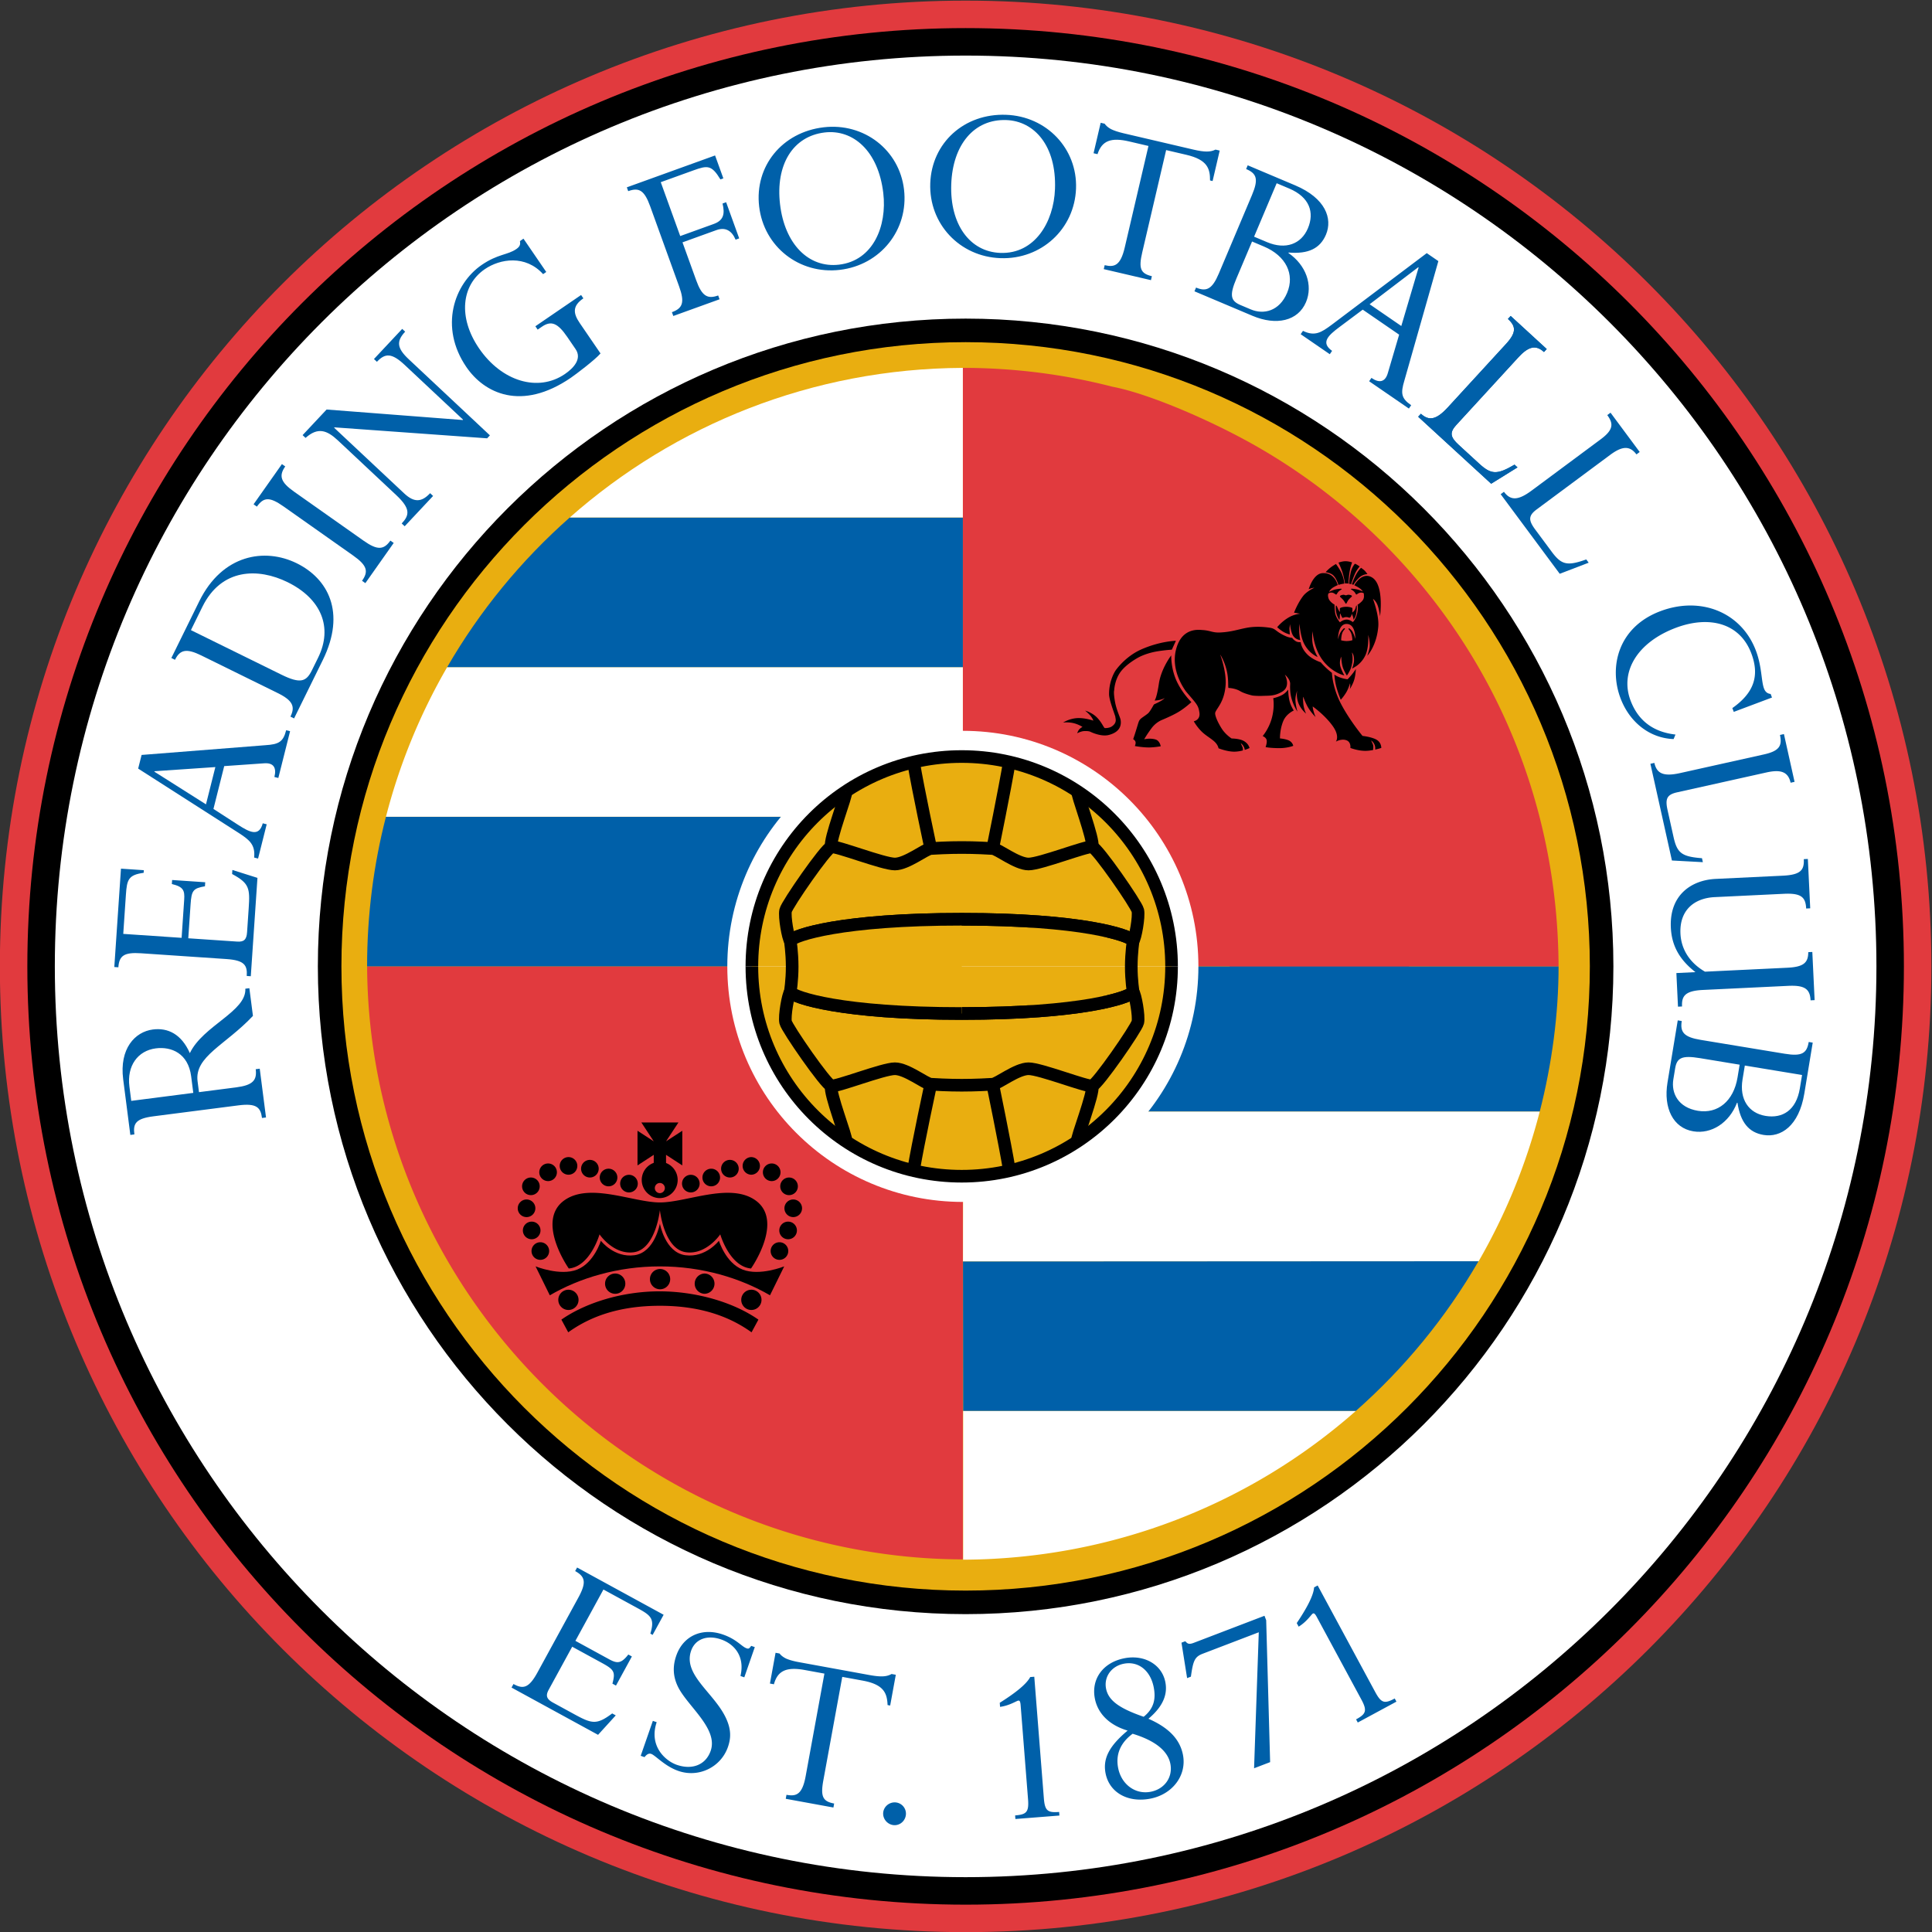
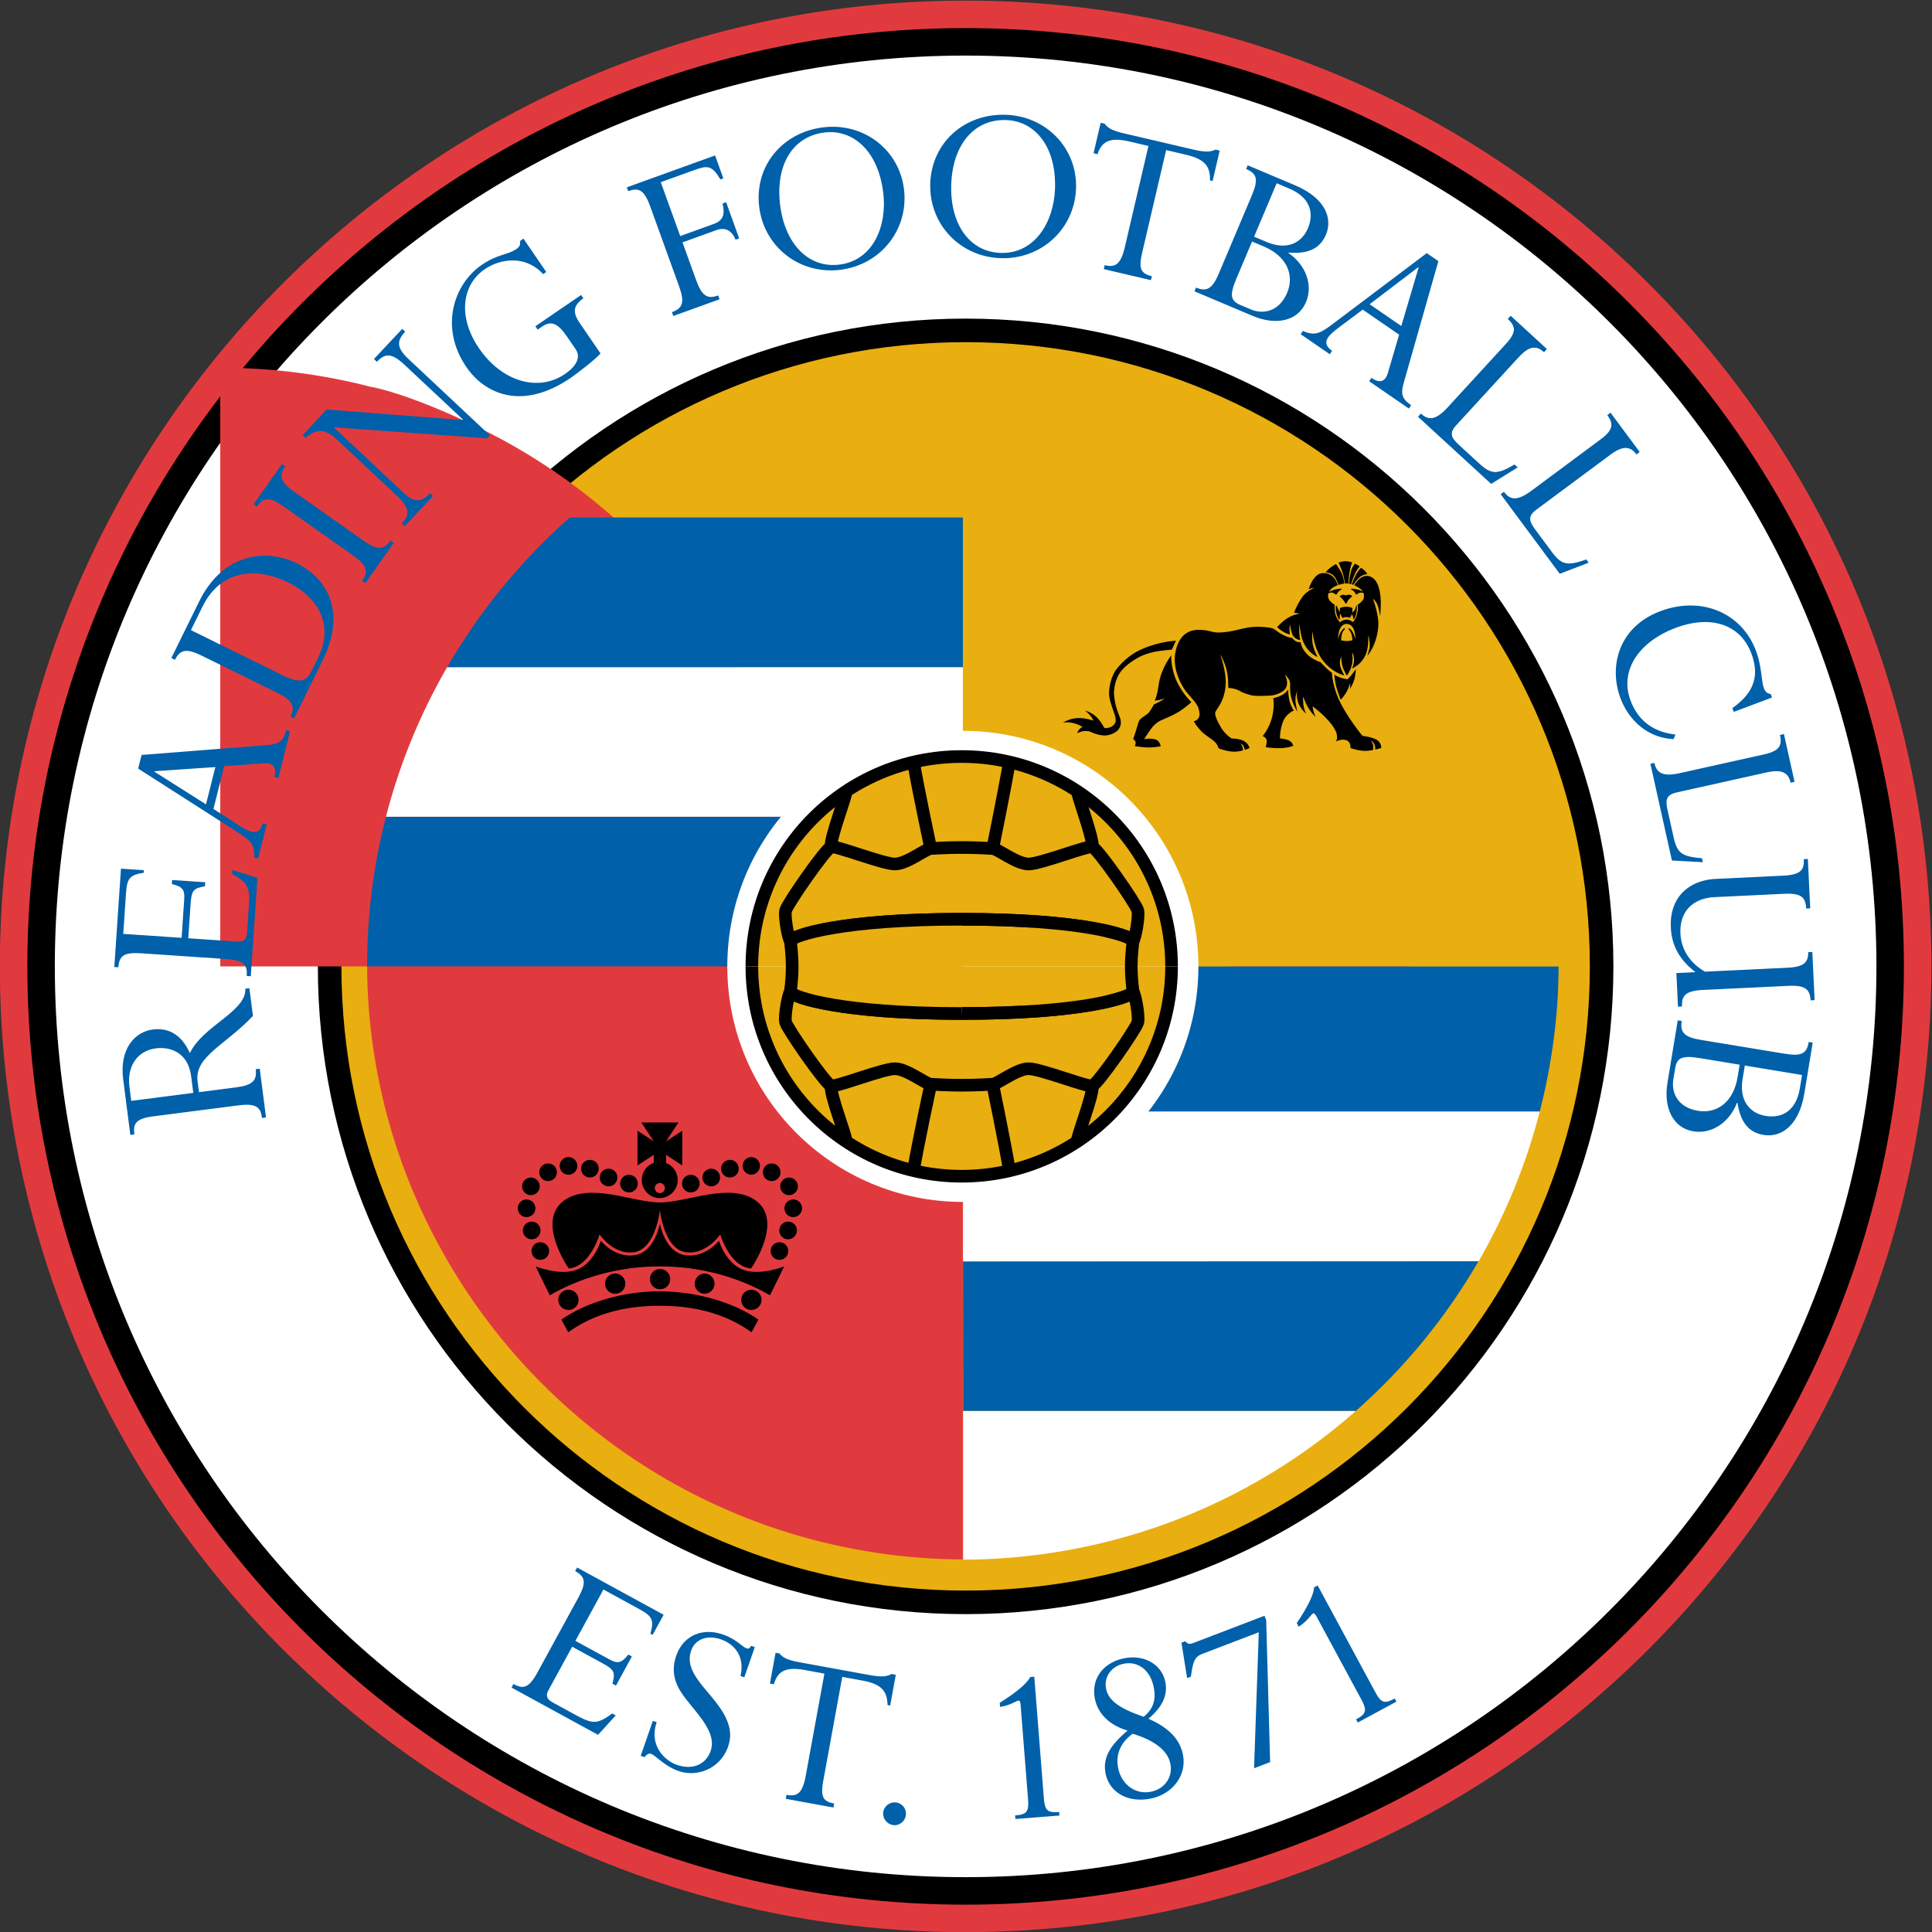
<svg xmlns="http://www.w3.org/2000/svg" width="933.331" height="933.333" viewBox="0 0 933.331 933.333">
  <rect x="0" y="0" width="933.331" height="933.333" fill="#333333" stroke="none" />
  <clipPath id="a">
    <path d="M0 1080h1080V0H0z" />
  </clipPath>
  <g clip-path="url(#a)" transform="matrix(1.333 0 0 -1.333 -253.335 1186.667)">
    <path fill="#e13a3e" d="M540.002 190c193.294 0 349.997 156.703 349.997 349.999C889.999 733.297 733.296 890 540.002 890c-193.298 0-350.001-156.703-350.001-350.001C190.001 346.703 346.704 190 540.002 190" />
    <path d="M540.002 199.96c187.794 0 340.037 152.245 340.037 340.039 0 187.796-152.243 340.039-340.037 340.039-187.798 0-340.042-152.243-340.042-340.039 0-187.794 152.244-340.039 340.042-340.039" />
    <path fill="#fff" d="M540.002 209.92c182.294 0 330.08 147.785 330.08 330.08 0 182.296-147.786 330.079-330.08 330.079-182.299 0-330.082-147.783-330.082-330.079 0-182.295 147.783-330.08 330.082-330.08" />
    <path d="M540.002 305.245c129.648 0 234.754 105.106 234.754 234.754 0 129.65-105.106 234.756-234.754 234.756-129.652 0-234.759-105.106-234.759-234.756 0-129.648 105.107-234.754 234.759-234.754" />
    <path fill="#e9ae10" d="M540.002 313.78c124.933 0 226.217 101.283 226.217 226.219s-101.284 226.22-226.217 226.22c-124.938 0-226.219-101.284-226.219-226.22S415.064 313.78 540.002 313.78" />
-     <path fill="#e13a3e" d="M485.77 539.999H323.097c.25-53.604 20.678-103.438 54.215-141.442 15.51-17.573 33.813-32.621 54.229-44.432a215.7 215.7 0 0 1 54.229-22.196c17.333-4.459 35.505-6.832 53.223-6.832v214.902zM754.89 539.958c-.25 55.657-20.678 105.494-54.215 143.497a217.9 217.9 0 0 1-54.229 44.432c-16.785 9.711-40.047 19.694-53.223 22.181-17.333 4.46-35.505 6.833-54.229 6.833V539.987H610v.001l25.673.001-.006-.116h65.008v.085z" />
+     <path fill="#e13a3e" d="M485.77 539.999H323.097c.25-53.604 20.678-103.438 54.215-141.442 15.51-17.573 33.813-32.621 54.229-44.432a215.7 215.7 0 0 1 54.229-22.196c17.333-4.459 35.505-6.832 53.223-6.832v214.902zc-.25 55.657-20.678 105.494-54.215 143.497a217.9 217.9 0 0 1-54.229 44.432c-16.785 9.711-40.047 19.694-53.223 22.181-17.333 4.46-35.505 6.833-54.229 6.833V539.987H610v.001l25.673.001-.006-.116h65.008v.085z" />
    <path fill="#0060a9" d="m539.108 487.363 208.949.002c4.463 17.334 6.833 35.503 6.833 52.593H539.106z" />
    <path fill="#fff" d="m539.108 487.363-.061-54.321h186.817a216.2 216.2 0 0 1 22.193 54.323zM539.11 378.904v-53.928c54.486.247 104.319 20.392 142.322 53.928z" />
    <path fill="#0060a9" d="M538.994 594.228H329.921c-4.462-17.333-6.835-35.503-6.835-54.229h215.908z" />
    <path fill="#fff" d="M538.994 594.228v54.229h-186.88a215.5 215.5 0 0 1-22.193-54.229z" />
    <path fill="#0060a9" d="M538.994 702.689H396.546c-17.575-15.51-32.623-33.813-44.432-54.232h186.88z" />
-     <path fill="#fff" d="M538.994 702.689v54.212c-54.61-.247-104.444-20.678-142.448-54.212z" />
    <path fill="#0060a9" d="M539.11 378.904h142.322c17.576 15.51 32.623 33.813 44.432 54.23l-186.817-.093z" />
    <path fill="#fff" d="M538.994 454.635c47.147 0 85.366 38.219 85.366 85.364s-38.219 85.366-85.366 85.366c-47.144 0-85.364-38.22-85.364-85.366s38.22-85.364 85.364-85.364" />
    <g fill="#e9ae10" stroke="#000" stroke-width="4.575">
      <path d="M462.536 539.999c0-41.999 34.048-76.049 76.049-76.049 42 0 76.048 34.05 76.048 76.049" />
      <path d="M600.73 530.638c.739-.739 2.191-8.677 1.675-10.893-.516-2.215-14.608-22.6-16.545-23.046-1.92-.443-18.761 6.205-23.049 6.205-4.283 0-11.079-5.468-12.999-5.613-.986-.078-6.537-.381-11.227-.368-4.69-.013-10.244.29-11.227.368-1.923.145-8.719 5.613-13.002 5.613s-21.124-6.648-23.047-6.205c-1.936.446-16.029 20.831-16.545 23.046-.516 2.216.936 10.154 1.675 10.893" />
      <path d="M549.812 497.29s4.409-21.359 6.035-31.108M585.86 496.699c.739-2.659-5.807-19.047-5.364-20.079M491.31 496.699c-.739-2.659 5.749-18.921 5.306-19.953M527.357 497.29s-4.596-21.359-6.22-31.108M600.73 530.638c-1.675-1.956-18.516-7.73-62.145-7.717M476.439 530.638c1.672-1.956 18.516-7.73 62.146-7.717" />
      <path d="M538.585 522.92c43.629-.012 60.47 5.761 62.145 7.717M462.536 539.999c0 42.001 34.048 76.049 76.049 76.049 42 0 76.048-34.048 76.048-76.049" />
      <path d="M600.73 549.36c.739.74 2.191 8.678 1.675 10.896-.516 2.215-14.608 22.597-16.545 23.043-1.92.444-18.761-6.203-23.049-6.203-4.283 0-11.079 5.466-12.999 5.614-.986.075-6.537.381-11.227.369-4.69.012-10.244-.294-11.227-.369-1.923-.148-8.719-5.614-13.002-5.614s-21.124 6.647-23.047 6.203c-1.936-.446-16.029-20.828-16.545-23.043-.516-2.218.936-10.156 1.675-10.896" />
      <path d="M549.812 582.71s4.409 21.609 6.035 31.36M585.86 583.299c.739 2.662-5.764 19.355-5.32 20.39M491.31 583.299c-.739 2.662 5.749 19.047 5.306 20.082M527.357 582.71s-4.596 21.483-6.22 31.234M600.73 549.36c-1.675 1.959-18.516 7.73-62.145 7.718M476.439 549.36c1.672 1.959 18.516 7.73 62.146 7.718" />
      <path d="M538.585 557.077c43.629.012 60.47-5.759 62.145-7.718m-62.145 7.718c-43.63.012-60.473-5.759-62.146-7.718 0 0 .684-4.246.699-9.36.014-5.112-.699-9.362-.699-9.362 1.673-1.956 18.516-7.729 62.146-7.717" />
      <path d="M600.73 549.36s-.684-4.246-.698-9.361c-.014-5.112.698-9.361.698-9.361" />
    </g>
    <path d="M688.951 622.127c-1.779 1.042-5.115 1.399-5.115 1.399s-4.796 5.775-7.896 11.799c-3.05 5.927-3.188 11.036-3.188 11.036s-1.168.913-2.22 1.915a30 30 0 0 0-1.852 1.936s-2.756.875-4.644 2.652c-2.431 2.288-2.608 4.639-2.608 4.639s-.916-.089-1.542.223a4.46 4.46 0 0 0-1.556 1.329s-1.039.055-2.184.555c-4.038 1.759-3.534 2.792-6.069 3.146-3.398.477-6.067.359-8.328-.075-3.156-.606-5.473-1.467-9.379-1.67-3.041-.16-3.538.732-6.716.894-1.752.162-7.661.606-9.499-7.492-1.697-7.488 3.183-14.061 3.752-14.836 3.832-4.524 4.414-4.885 4.819-7.587.412-2.734-2.048-3.168-2.048-3.168s1.221-2.211 3.148-3.995c1.489-1.379 3.496-2.45 4.644-3.66 1.05-1.105 1.174-2.123 1.174-2.123s3.185-1.287 5.858-1.231c1.081.024 2.111.215 2.974.443.022.431.002.889-.172 1.287-.087.204-.616 1.362-.616 1.362s1.287-.824 1.467-2.45c1.054.332 1.733.669 1.733.669s-.279 1.607-2.177 2.613c-1.595.843-4.302.851-4.302.851s-2.167 1.309-3.636 3.643c-1.527 2.428-2.637 5.034-2.271 5.848.613 1.632 3.282 3.845 3.716 9.863.358 4.92-1.964 11.082-1.964 11.082s1.568-2.346 2.402-5.97c.766-3.325.328-6.214.655-6.173.325.041 2.562-.156 4.171-1.133 1.612-.976 4.506-1.597 4.506-1.597s1.566-.206 3.707-.119c2.365.098 4.321-.126 7.094 1.574 3.202 1.958.894 6.125.894 6.125s2.022-1.627 1.927-3.444c-.087-1.756.035-3.329.364-4.681.773-3.183 2.276-5.274 2.276-5.274s-.657 2.263-.732 4.108c-.068 1.602.647 3.505.647 3.505s-.429-1.883.289-4.113c.816-2.533 2.93-4.24 2.93-4.24s-.848 1.651-1.013 3.745c-.177 2.252-.008 2.366-.008 2.366s.776-2.269 1.792-3.951c1.1-1.818 2.649-3.384 2.649-3.384s-.49 1.219-.781 2.373c-.232.919-.237 1.459-.237 1.459s4.528-3.189 7.347-7.23c2.548-3.648 1.047-5.524 1.047-5.524s2.031 1.217 3.905.463c1.658-.664 1.35-2.744 1.35-2.744s2.807-1.115 5.623-1.052c.873.019 1.782.143 2.611.298q.005.054.014.107c.054.582.17 1.367-.109 2.002-.089.204-.616 1.36-.616 1.36s1.62-1.033 1.479-3.079a4 4 0 0 0-.029-.237c1.292.286 2.232.601 2.232.601s.076 1.927-1.689 2.962m-92.759 24.653c2.288 3.066 6.69 5.313 6.69 5.313s1.997 1.084 5.131 1.797c2.771.627 6.724.891 6.724.891l1.469 3.222s-5.769-.119-12.619-3.166c-5.878-2.613-9.264-7.633-9.264-7.633s-2.373-3.417-2.336-8.577c.017-2.168 1.929-6.885 2.276-8.169-.041-.529.836-2.075-1.299-3.512-.907-.613-2.47-.623-2.572-.563-.487.366-1.101 2.174-2.979 3.997-1.721 1.67-4.111 2.317-4.111 2.317s1.287-1.044 1.988-1.914a7.5 7.5 0 0 0 1.027-1.731s-2.603.914-5.192.94c-3.296.034-5.807-1.633-5.807-1.633s1.73.261 3.728-.194c1.81-.417 3.301-1.374 3.301-1.374s-.664-.362-1.125-.851c-.514-.546-.79-1.452-.79-1.452s1.353.7 2.366.771c1.776.116 2.38-.221 2.38-.221s3.777-1.91 6.644-1.19c4.891 1.224 4.498 4.47 4.355 5.449-.143.976-1.563 3.609-2.118 7.01-.504 3.117-.223 3.684-.223 3.684s.124 3.806 2.356 6.789m84.704-2.666c.451 1.653.526 3.643.526 3.643s-.548-.841-1.306-1.804a28 28 0 0 0-1.687-1.905s-1.076.105-2.356.519c-1.559.507-2.431 1.174-2.431 1.174s.073-1.768.587-3.954c.528-2.254 1.713-5.172 1.713-5.172s1.171 1.236 2.097 2.859c.742 1.295 1.26 3.089 1.26 3.089s.051-.047.083-.512c.048-.676-.158-1.565-.158-1.565s1.152 1.716 1.672 3.628m-21.977-11.385s-1.095 1.621-1.524 3.394c-.493 2.038-.5 4.198-.5 4.198s-.795-1.164-2.041-1.884c-1.449-.839-3.378-1.255-3.378-1.255s.562-2.982-.422-6.887c-1.042-4.132-3.408-6.825-3.408-6.825s1.205-.451 1.435-1.413c.237-.994-.373-2.579-.373-2.579s1.349-.359 4.847-.388c3.064-.027 5.175.836 5.175.836s-.165 1.161-1.43 1.869c-1.129.63-3.379.822-3.379.822s-.094 3.226 1.207 6.321c1.108 2.633 3.791 3.791 3.791 3.791m-42.296 10.347c-2.325 4.86-2.099 9.643-2.099 9.643s-3.66-4.7-4.492-10.292c-.775-5.226-1.539-6.089-1.539-6.089s1.045.032 1.98.262a8.4 8.4 0 0 1 1.688.635s-.454-.485-1.341-1.013c-1.054-.626-2.467-1.219-2.571-1.309-.102-.09-1.409-2.611-2.141-3.216-1.161-.963-2.428-1.644-2.911-2.245-.485-.599-.47-.788-1.311-3.51a106 106 0 0 0-1.164-3.607s.696-.373.853-1.008c.148-.587-.242-1.476-.242-1.476s2.991-.574 5.497-.506c1.944.053 3.876.426 3.876.426s-.329 1.998-1.881 2.46c-2.009.599-4.11.063-4.11.063s.766 1.442 2.646 3.995c1.498 2.031 3.328 2.823 3.74 3.001.57.244 3.639 1.512 5.798 2.773 2.623 1.524 4.918 3.706 4.918 3.706s-3.141 3.017-5.194 7.307m61.345 21.02c-3.124-.097-3.012-5.604-3.012-5.604s.256 1.343.797 2.356a6.2 6.2 0 0 0 1.362 1.68s.141.056.255-.019c.126-.085.109-.226.109-.226s-.71-.656-1.006-1.539c-.385-1.142-.376-2.576-.376-2.576s.924-.248 1.913-.267a7.6 7.6 0 0 1 2.16.308s-.037 1.321-.408 2.39c-.317.916-.977 1.602-.977 1.602s-.046.08-.004.182c.038.099.206.145.206.145s.77-.463 1.202-1.21c.647-1.115 1.039-2.661 1.039-2.661s.219 5.543-3.26 5.439m9.657 9.094s2.266-5.918 1.927-10.03c-.579-7.038-4.004-10.626-4.004-10.626s.802 2.206.88 3.295c.15 2.103-.514 4.283-.514 4.283s.225-3.656-.65-6.37c-1.081-3.363-3.771-4.977-3.771-4.977l-1.426-.874s.614 1.776.677 2.733c.148 2.31-.744 3.142-.744 3.142s.382-1.527.17-3.374c-.103-.887-.556-2.378-.449-2.104-.654-1.716-1.547-2.904-1.547-2.904s-.872 1.355-1.374 2.695c-.642 1.729-.664 4.169-.664 4.169s-.698-1.35-.424-3.097c.206-1.304 1.524-3.706 1.524-3.706s-4.181.879-7.625 5.235c-3.575 4.523-3.864 10.779-3.864 10.779s-.329-2.022-.014-4.28c.344-2.473 1.847-5.071 1.847-5.071s-3.326 1.289-5.141 5.313c-1.106 2.448-1.46 6.726-1.46 6.726s-.167-1.6-.055-3.08c.126-1.719.337-2.803.337-2.803s-1.782.107-2.71 1.799c-.737 1.34-.994 3.961-.994 3.961s-.199-1.331-.191-1.726c.005-.398.128-2.002.128-2.002s-1.234.247-2.599 1.1c-1.027.645-1.982 1.527-1.982 1.527s1.52 1.908 3.922 3.384c2.162 1.326 4.389 1.507 4.389 1.507l-2.2.367s1.246 3.359 3.269 6.011c1.406 1.842 4.126 3.034 4.126 3.034s-.701-.075-1.135-.191c-.254-.068-.945-.359-.945-.359s1.58 5.623 4.991 5.839c4.246.267 5.354-3.837 5.354-3.837l.201-.497c-.429-.148-.809-.366-1.345-.649-.994-.529-1.541-1.237-1.845-1.835.468.244 1.508.749 2.492.945 1.178.235 2.245.289 2.126.1-.134-.216-.637-.405-1.171-.924-.4-.388-.618-1.033-.831-1.066-.267-.044-.812.722-1.794.722-.361 0-.787-.187-1.045-.318a3 3 0 0 1-.143-.662s-.004-1.02.5-1.739c.78-1.12 1.864-1.642 1.864-1.642s.009-1.682.223-3.058c.256-1.642 1.73-3.358 1.73-3.358s1.106.965 2.424.989c1.137.022 2.262-.909 2.262-.909s.802.662 1.355 2.419c.795 2.521.337 3.857.337 3.857s1.262.727 1.946 1.718c.516.747.376 1.685.376 1.685l-.02.528s-.026.107-.092.276c-.245.11-.55.214-.821.214-.98 0-1.661-.725-1.794-.722-.197-.01-.429.678-.829 1.066-.538.519-1.04.708-1.173.924-.119.189.947.135 2.128-.1.814-.162 1.67-.538 2.203-.8a3.6 3.6 0 0 1-.865.975c-.902.7-2.221 1.314-2.221 1.314s2.713 5.075 6.438 2.811c4.451-2.7 2.892-14.044 2.892-14.044s-.315 2.56-.945 4.109c-.652 1.597-1.622 2.183-1.622 2.183m-8.687 5.479s.14-.02.361-.063c.116-.022.4-.1.4-.1s.65 2.182 1.517 4.041c.575 1.221 1.59 2.387 1.59 2.387s-.564.405-1.064.681c-.353.199-.657.308-.657.308s-.955-1.018-1.42-2.761c-.511-1.914-.727-4.493-.727-4.493m1.212-8.818c-.083.162-1.243.494-2.271.467-1.266-.034-2.007-.324-2.192-.53-.184-.202 0-1.365 0-1.365s-.475.487-.741 1.17c-.303.771-.505 1.082-.623 1.174-.284.225-.242-1.411.029-2.717.279-1.343 1.091-2.519 1.091-2.519s.216.924.194 1.673c-.015.434.213.693.213.693s.085-.388.247-.744c.199-.449.487-.888.487-.888s.146.047.512.182c.598.216 1.296.175 1.762-.039.335-.149.577.141.577.141s.175.208.296.499c.143.337.235.766.235.766s.099-.368.262-.707c.281-.589.349-1.493.349-1.493s.683.86.945 2.084c.269 1.258.359 3.457.095 3.069-.265-.386-.163-.715-.527-1.447-.293-.587-.962-1.098-.962-1.098s.102 1.466.022 1.629m-1.35 4.84c-.412.029-.657-.197-1.006-.204-.311-.004-.541.245-.987.182-.894-.128-1.219-.429-1.139-.62.102-.245.488-.485 1.059-1.108.64-.693.885-1.498 1.13-1.498s.431.882 1.015 1.525c.878.969.849.734 1.113 1.161.143.227-.38.499-1.185.562m1.178 3.789s.07-.005.288-.098c.148-.063.257-.104.257-.104s.771 1.355 2.07 2.574c1.459 1.37 3.03 1.288 3.03 1.288s-.509.785-1.04 1.316c-.398.395-1.272.993-1.272.993s-.807-.739-1.549-1.97c-.97-1.607-1.784-3.999-1.784-3.999m-4.867-.248c1.185.417 2.121.48 2.121.48s-.02 1.389-.8 3.37c-.682 1.73-2.216 3.744-2.216 3.744s-.906-.496-1.832-1.18c-1.052-.778-1.939-1.797-1.939-1.797s1.76-.159 2.807-1.146c1.221-1.149 1.859-3.471 1.859-3.471m1.444 4.616c-.54 1.73-1.427 3.48-1.427 3.48s1.267.487 2.443.507c1.285.021 2.487-.425 2.487-.425s-.531-1.389-.846-3.102c-.373-2.046-.485-4.576-.485-4.576s-.361.062-.594.062a6 6 0 0 1-.642-.043s-.3 2.063-.936 4.097M396.049 415.475a3.67 3.67 0 0 1 3.67 3.67 3.67 3.67 0 1 1-3.67-3.67M413.001 421.341a3.67 3.67 0 0 1 3.67 3.672 3.671 3.671 0 1 1-7.342 0 3.673 3.673 0 0 1 3.672-3.672M417.995 458.077a3.193 3.193 0 1 1-.002 6.386 3.193 3.193 0 0 1 .002-6.386M403.83 463.485a3.193 3.193 0 1 1-.002 6.386 3.193 3.193 0 0 1 .002-6.386M396.083 464.495a3.193 3.193 0 1 1-.002 6.386 3.193 3.193 0 0 1 .002-6.386M388.683 462.186a3.193 3.193 0 1 1-.002 6.386 3.193 3.193 0 0 1 .002-6.386M382.398 457.096a3.194 3.194 0 1 1-.007 6.387 3.194 3.194 0 0 1 .007-6.387M380.876 449.136a3.192 3.192 0 1 1 0 6.384 3.192 3.192 0 0 1 0-6.384M410.595 460.29a3.193 3.193 0 1 1-.002 6.386 3.193 3.193 0 0 1 .002-6.386M382.737 441.108a3.193 3.193 0 1 1-.002 6.386 3.193 3.193 0 0 1 .002-6.386M385.871 433.642a3.19 3.19 0 0 1 3.192 3.192 3.192 3.192 0 1 1-6.384 0 3.19 3.19 0 0 1 3.192-3.192" />
    <path d="M429.2 431.272c15.244 0 29.138-4.206 39.899-10.479l5.156 10.486s-8.918-3.614-15.108-1.149c-6.14 2.441-8.554 10.435-8.554 10.435s-4.79-6.254-12.175-5.245c-7.388 1.005-9.218 11.469-9.218 11.469s-1.83-10.464-9.215-11.469c-7.386-1.009-12.178 5.245-12.178 5.245s-2.414-7.994-8.551-10.435c-6.191-2.465-15.111 1.149-15.111 1.149l5.158-10.486c10.762 6.273 24.656 10.479 39.897 10.479" />
    <path d="M429.2 417c13.724 0 24.566-3.396 33.217-9.618l2.487 4.598c-8.864 6.193-22.281 10.216-35.704 10.251-13.418.031-26.837-4.058-35.699-10.251l2.485-4.598c8.648 6.222 19.49 9.618 33.214 9.618M462.354 415.475a3.671 3.671 0 1 0-.002 7.342 3.671 3.671 0 0 0 .002-7.342M445.401 421.341a3.673 3.673 0 0 0 0 7.344 3.673 3.673 0 0 0 0-7.344M429.2 422.98a3.672 3.672 0 1 1 .001 7.343 3.672 3.672 0 0 1-.001-7.343M429.2 451.686s1.469-14.197 9.465-15.287c7.388-1.007 12.411 6.486 12.411 6.486s3.33-11.642 11.15-12.379c0 0 12.356 17.541 1.289 24.92-9.281 6.19-24.728-.987-34.315-.979-9.584.009-25.031 7.169-34.312.979-11.068-7.379 1.292-24.92 1.292-24.92 7.819.737 11.145 12.379 11.145 12.379s5.024-7.493 12.41-6.486c7.999 1.09 9.465 15.287 9.465 15.287" />
    <path d="M440.408 458.077a3.193 3.193 0 1 0 .002 6.386 3.193 3.193 0 0 0-.002-6.386M454.573 463.485a3.193 3.193 0 1 0 .002 6.386 3.193 3.193 0 0 0-.002-6.386M462.32 464.495a3.193 3.193 0 0 0 0 6.385 3.193 3.193 0 0 0 0-6.385M469.72 462.186a3.19 3.19 0 0 0-3.192 3.192 3.193 3.193 0 1 0 6.387 0 3.194 3.194 0 0 0-3.195-3.192M476.007 457.096a3.19 3.19 0 0 0-3.192 3.192 3.193 3.193 0 1 0 3.192-3.192M477.525 449.136a3.193 3.193 0 1 0 .002 6.386 3.193 3.193 0 0 0-.002-6.386M447.808 460.29a3.192 3.192 0 1 0 0 6.384 3.192 3.192 0 1 0 0-6.384M475.666 441.108a3.192 3.192 0 1 0 0 6.384 3.192 3.192 0 1 0 0-6.384M472.531 433.642a3.192 3.192 0 1 0 0 6.384 3.192 3.192 0 0 0 0-6.384M429.2 457.82a1.84 1.84 0 0 1 0 3.679 1.837 1.837 0 0 1-1.837-1.839c0-1.016.821-1.84 1.837-1.84m-6.581 4.777a6.585 6.585 0 0 0 6.581 6.584 6.585 6.585 0 0 0 0-13.167 6.583 6.583 0 0 0-6.581 6.583" />
    <path d="M429.2 466.607h2.228v5.098l5.89-3.84v12.565l-5.89-3.837 4.496 6.841h-13.443l4.492-6.841-5.888 3.837v-12.565l5.888 3.84v-5.098z" />
    <g fill="#0060a9">
      <path d="m730.462 714.917-26.454 24.277.994 1.084c2.933-2.691 5.606-2.208 9.758 2.317l21.061 22.949c3.861 4.206 3.643 6.402.713 9.092l.993 1.083 13.068-11.99-.994-1.084c-3.061 2.807-5.776 1.896-9.344-1.994l-22.406-24.414c-2.633-2.867-2.133-4.498.926-7.307l7.266-6.669c4.4-4.038 6.487-4.193 12.878-.429l1.084-.993zM806.167 506.736c-6.573 1.084-8.391.155-9.027-3.687l-.661-4.014c-.815-4.949 1.74-10.194 8.91-11.375 7.17-1.183 12.938 3.478 14.359 12.1l.761 4.61zm15.389-7.713c-1.18-7.172 2.199-12.199 8.345-13.215 6.145-1.013 11.119 2.027 12.428 9.965l.802 4.865-20.743 3.422zm15.302 9.315c6.232-1.028 8.008.17 8.684 4.266l1.453-.24-3.042-18.438c-1.942-11.78-8.52-16.044-14.752-15.016-5.379.887-8.372 4.538-9.48 11.647l-.169.026c-2.776-7.257-9.255-11.448-15.828-10.364-7.342 1.21-10.881 8.457-9.361 17.677l3.715 22.537 1.453-.24c-.677-4.096.879-5.844 6.851-6.83zM260.097 494.151l-.771 6.007c-1.071 8.323-7.155 10.856-12.82 10.126-6.52-.841-10.524-6.328-9.552-13.879l.662-5.15zm15.532 2c6.009.775 7.611 2.55 7.092 6.583l1.457.189 2.276-17.677-1.457-.187c-.487 3.774-1.919 5.423-8.527 4.572l-30.807-3.968c-6.435-.829-7.427-2.613-6.918-6.559l-1.459-.189-2.596 20.164c-1.425 11.07 4.239 17.209 10.76 18.048 5.407.696 10.33-1.636 13.404-8.568 4.738 9.945 20.559 15.122 20.108 23.351l1.459.187 1.295-10.04c-9.975-10.616-21.226-14.684-20.065-23.693l.509-3.946zM264.426 570.491l-.1-1.466c-4.3-.749-4.869-1.494-5.214-6.586l-.828-12.256 17.696-1.197c2.417-.165 3.425.636 3.612 3.396l.582 8.634c.491 7.25.269 9.087-6.007 12.458l.1 1.469 9.085-2.869-2.413-35.65-1.466.099c.262 3.883-.829 5.691-7.388 6.134l-30.906 2.092c-6.128.412-7.948-.853-8.232-5.082l-1.469.101 2.412 35.648 8.287-.558-.065-.95c-5.515-.756-6.062-2.452-6.431-7.889l-.962-14.245 21.148-1.43.933 13.813c.228 3.367-.288 4.703-4.471 5.679l.099 1.467zM246.039 610.723l-.041-.165 18.699-11.841 3.399 13.511zm25.266 1.857-3.902-15.523 8.827-5.696c4.298-2.778 7.696-4.523 9.044.49l1.428-.359-3.122-12.417-1.428.358c.47 4.7-1.69 6.402-5.757 9.029l-36.273 23.216 1.246 4.947 44.868 3.531c4.804.31 6.443 1.147 7.519 5.425l1.425-.358-4.261-16.948-1.425.359c.822 3.271-.204 5.225-3.75 4.956zM292.077 645.699c6.91-3.398 8.992-2.497 11.016 1.619l2.254 4.579c5.425 11.023 1.065 21.366-11.045 27.326-10.634 5.234-23.984 5.149-30.899-8.903l-4.162-8.461zm-29.065 6.976c-5.356 2.634-7.712 2.154-9.545-1.571l-1.321.65 10.122 20.571c8.367 16.998 23.752 19.458 35.318 13.765 11.179-5.5 18.027-17.643 9.431-35.11l-10.39-21.114-1.321.65c1.757 3.57.93 5.807-4.579 8.52zM321.852 694.244c4.95-3.491 7.281-3.335 9.674.058l1.204-.848-10.272-14.565-1.205.848c2.344 3.323 1.971 5.492-3.19 9.133l-25.241 17.804c-5.091 3.589-7.231 3.405-9.676-.059l-1.2.848 10.272 14.565 1.202-.848c-2.394-3.393-1.687-5.694 3.192-9.135zM367.596 732.444l-1.004-1.072-55.339 3.975-.119-.126 25.371-23.789c3.66-3.433 6.348-3.225 9.424.058l1.074-1.007-10.297-10.982-1.074 1.006c2.841 3.03 3.256 5.369-1.982 10.282l-21.144 19.825c-4.038 3.788-7.315 4.845-11.719.909l-1.072 1.006 8.7 9.278 49.333-3.803.118.129-21.143 19.824c-4.731 4.439-7.114 4.3-10.074 1.145l-1.073 1.005 10.238 10.92 1.074-1.006c-3.316-3.536-2.928-6.033 1.299-9.999zM407.679 762.134c-1.845-2.206-8.884-7.545-10.74-8.816-17.998-12.306-31.421-5.553-37.866 3.874-9.913 14.499-4.484 30.16 5.585 37.046 5.785 3.956 9.317 3.542 12.461 5.691 1.284.878 1.612 1.627 1.355 2.919l1.287.88 8.255-12.069-1.143-.783c-6.397 7.054-15.572 5.602-21.139 1.792-8.428-5.764-9.754-17.467-2.085-28.679 8.203-11.999 21.401-15.969 31.113-9.327 2.928 2.002 6.37 5.402 3.878 9.045l-3.027 4.429c-3.42 4.997-5.783 6.001-9.141 3.706l-1.57-1.074-.832 1.214 16.57 11.329.829-1.212c-4-2.736-3.752-5.397-1.309-8.968zM442.36 788.639c2.056-5.696 4.058-6.906 7.962-5.493l.5-1.386-16.764-6.055-.499 1.384c3.907 1.411 4.702 3.539 2.615 9.318l-10.493 29.047c-2.116 5.859-4.059 6.905-7.965 5.495l-.499 1.384 31.98 11.552 2.999-8.301-1.059-.381c-3.197 5.284-4.698 5.109-9.744 3.287l-11.88-4.29 7.054-19.529 12.127 4.377c3.497 1.265 4.154 3.527 3.209 7.415l1.301.472 4.732-13.103-1.302-.468c-1.367 3.277-3.701 4.641-6.956 3.466l-12.287-4.438zM494.13 794.308c12.371 1.452 17.435 13.983 16.031 25.925-1.817 15.467-11.086 23.178-21.225 21.985-11.601-1.362-17.869-11.768-16.194-26.032 1.687-14.349 10.304-23.18 21.388-21.878m-5.587 49.781c14.606 1.716 27.443-8.185 29.13-22.537 1.716-14.608-8.542-27.399-23.235-29.125s-27.55 8.348-29.266 22.957c-1.716 14.606 8.333 26.938 23.371 28.705M552.59 798.567c12.451-.449 19.364 11.164 19.796 23.182.562 15.561-7.425 24.595-17.627 24.963-11.671.42-19.454-8.907-19.97-23.262-.521-14.439 6.649-24.481 17.801-24.883m2.065 50.053c14.698-.529 25.875-12.275 25.356-26.714-.531-14.698-12.619-25.775-27.402-25.242-14.785.533-25.957 12.449-25.426 27.147.531 14.699 12.34 25.354 27.472 24.809M604.007 798.76c-1.36-5.812-.637-7.669 3.49-8.633l-.334-1.433-17.103 3.994.335 1.433c3.456-.805 5.713-.267 7.266 6.387l8.6 36.818-6.993 1.634c-6.488 1.515-9.87.349-11.47-4.608l-1.434.335 2.579 11.038 1.432-.334c.536-.75 1.197-1.348 2.298-1.959 1.035-.509 2.511-1.032 4.535-1.503l25.274-5.904c4.212-.985 6.268-.931 8.081-.02l1.517-.356-2.579-11.036-.926.216c.017 4.261-.914 7.499-8.583 9.291l-7.327 1.711zM638.144 789.308c-2.593-6.135-2.118-8.12 1.469-9.637l3.745-1.583c4.622-1.951 10.321-.695 13.149 5.997 2.827 6.694-.353 13.394-8.403 16.795l-4.302 1.818zm11.099 13.157c6.695-2.829 12.376-.722 14.8 5.017 2.424 5.737.637 11.283-6.774 14.415l-4.543 1.92-8.185-19.367zm-5.471 17.059c2.458 5.817 1.709 7.824-2.116 9.438l.572 1.358 17.215-7.274c10.997-4.649 13.602-12.042 11.145-17.861-2.121-5.018-6.37-7.076-13.543-6.487l-.067-.157c6.406-4.4 8.965-11.681 6.375-17.818-2.899-6.852-10.772-8.598-19.38-4.959l-21.041 8.888.574 1.355c3.825-1.614 5.888-.514 8.244 5.063zM704.166 793.271l-.143.099-17.609-13.409 11.479-7.887zm-7.058-24.331-13.195 9.065-8.414-6.29c-4.099-3.061-6.92-5.637-2.691-8.648l-.831-1.212-10.553 7.25.834 1.212c4.241-2.075 6.588-.645 10.468 2.252l34.393 25.916 4.207-2.89-12.318-43.288c-1.384-4.612-1.171-6.439 2.468-8.936l-.834-1.212-14.403 9.896.832 1.213c2.782-1.913 4.969-1.632 5.953 1.788z" />
      <path d="m730.462 714.917-26.454 24.277.994 1.084c2.933-2.691 5.606-2.208 9.758 2.317l21.061 22.949c3.861 4.206 3.643 6.402.713 9.092l.993 1.083 13.068-11.99-.994-1.084c-3.061 2.807-5.776 1.896-9.344-1.994l-22.406-24.414c-2.633-2.867-2.133-4.498.926-7.307l7.266-6.669c4.4-4.038 6.487-4.193 12.878-.429l1.084-.993zM755.307 682.28l-21.398 28.832 1.18.878c2.374-3.198 5.088-3.227 10.021.433l25.012 18.565c4.583 3.4 4.787 5.596 2.414 8.793l1.18.878 10.571-14.243-1.181-.877c-2.475 3.335-5.315 2.952-9.552-.194l-26.609-19.747c-3.127-2.322-2.943-4.019-.468-7.354l5.878-7.919c3.558-4.792 5.579-5.34 12.565-2.848l.878-1.183zM817.864 633.606c7.897 5.553 9.909 11.763 6.896 19.781-4.198 11.176-15.44 13.795-27.346 9.322-13.93-5.233-20.375-15.881-16.451-26.328 2.739-7.288 8.178-11.438 16.291-12.366l-.678-1.639c-8.528.308-15.913 5.946-19.258 14.854-4.198 11.176-.965 25.7 14.504 31.51 14.742 5.536 29.397-.509 34.599-14.361 2.191-5.832 1.887-10.934 2.922-13.688.459-1.217 1.246-1.844 2.403-1.963l.487-1.297-13.85-5.202zM795.967 578.371l-7.798 35.049 1.438.32c.863-3.885 3.33-5.02 9.327-3.687l30.403 6.765c5.574 1.241 6.653 3.166 5.788 7.051l1.437.32 3.851-17.313-1.435-.32c-.901 4.052-3.652 4.859-8.805 3.713l-32.344-7.199c-3.801-.844-4.327-2.467-3.423-6.52l2.14-9.63c1.297-5.827 2.921-7.151 10.316-7.72l.32-1.435zM804.495 537.912c-5.759 4.487-8.6 9.55-8.915 16.116-.577 12.01 7.662 17.258 16.216 17.67l24.369 1.169c6.569.315 7.783 2.106 7.596 5.994l1.469.07.859-17.888-1.469-.073c-.197 4.065-1.743 5.635-8.053 5.333l-25.06-1.203c-7.606-.366-12.846-4.862-12.447-13.243.277-5.704 3.37-10.578 8.891-13.778l29.816 1.428c5.703.276 7.628 1.665 7.611 5.65l1.469.07.836-17.457-1.466-.07c-.201 4.15-2.172 5.526-8.135 5.241l-30.853-1.481c-6.481-.311-7.776-2.191-7.594-5.994l-1.469-.071-.584 12.185zM413.285 279.351l-1.29.705c1.12 4.22.686 5.046-3.793 7.495l-10.784 5.887-8.5-15.566c-1.161-2.125-.858-3.376 1.57-4.702l7.595-4.147c6.379-3.484 8.139-4.05 13.83.235l1.292-.705-6.413-7.047-31.358 17.127.703 1.292c3.417-1.869 5.516-1.633 8.67 4.138l14.846 27.183c2.942 5.391 2.557 7.575-1.163 9.606l.705 1.29 31.36-17.127-3.983-7.289-.833.456c1.626 5.323.315 6.532-4.47 9.145l-12.529 6.843-10.161-18.603 12.151-6.637c2.96-1.617 4.39-1.706 7.029 1.682l1.29-.705zM459.79 282.347l-1.389.482c1.68 7.201-2.285 11.603-7.027 13.249-4.903 1.706-9.355.23-10.859-4.101-3.01-8.663 8.125-15.098 12.498-24.13 2.133-4.402 1.927-7.63.848-10.735-2.555-7.354-10.594-11.247-17.951-8.692-4.983 1.733-8.302 5.633-9.853 6.173-.816.284-1.587-.091-2.424-1.175l-1.388.485 4.401 12.667 1.391-.485c-2.93-8.689 3.188-14.019 7.272-15.443 5.64-1.958 10.536.005 12.296 5.071 2.812 8.091-8.469 16.223-11.881 23.272-1.867 3.856-1.874 7.521-.594 11.201 2.496 7.191 9.351 10.304 16.95 7.664 4.986-1.733 6.731-4.356 8.53-4.981.734-.255.955-.148 1.679.884l1.306-.455zM488.444 245.065c-1.074-5.873-.264-7.693 3.907-8.454l-.264-1.447-17.277 3.158.264 1.447c3.49-.638 5.72.01 6.949 6.734l6.802 37.191-7.064 1.292c-6.554 1.197-9.875-.129-11.234-5.158l-1.447.264 2.04 11.15 1.445-.264c.572-.723 1.261-1.287 2.39-1.844 1.059-.459 2.562-.91 4.603-1.283l25.533-4.668c4.254-.778 6.307-.628 8.072.37l1.532-.281-2.039-11.149-.938.172c-.189 4.256-1.278 7.444-9.022 8.861l-7.402 1.355zM518.37 232.937c0-2.259-1.825-4.172-4.086-4.172s-4.175 1.913-4.175 4.172c0 2.261 1.913 4.089 4.175 4.089a4.083 4.083 0 0 0 4.086-4.089M568.342 238.616c.361-4.596 1.297-5.395 5.546-5.061l.102-1.299L558.041 231l-.105 1.299c4.075.32 5.052 1.183 4.683 5.864l-2.683 34.067c-.116 1.474-.395 1.714-.829 1.68-.608-.049-3.173-1.82-6.627-2.266l-.114 1.473c5.236 3.292 9.597 6.601 11.039 9.33l1.474.116zM607.095 240.877c5.013.979 8.052 5.274 7.107 10.115-.962 4.925-5.902 8.544-13.678 10.904-4.392-3.238-6.21-7.472-5.25-12.397 1.161-5.944 6.217-9.716 11.821-8.622m-2.571 27.176c3.965 3.156 4.389 6.852 3.645 10.675-1.195 6.113-5.572 9.577-10.839 8.549-4.499-.877-7.267-4.768-6.438-9.015.831-4.244 4.651-7.114 13.632-10.209m-6.964 21.209c7.218 1.408 13.581-2.286 14.824-8.653.747-3.823-.225-8.331-6.135-13.275 7.519-3.292 11.436-7.553 12.515-13.072 1.442-7.386-3.73-14.304-11.797-15.879-8.152-1.593-14.888 2.206-16.247 9.169-1.062 5.434 1.403 9.97 7.994 15.489-6.642 1.965-10.814 6.173-11.875 11.608-1.394 7.133 2.993 13.103 10.721 14.613M618.225 294.9l1.375.526c.458-.473.773-.814 1.269-.902.497-.09 1.096.046 1.904.357l25.532 9.77.618-1.614 1.43-51.425-5.817-2.225 1.704 49.287-20.282-7.761c-2.909-1.116-3.508-2.456-4.318-8.324l-1.374-.526zM688.428 277.043c2.179-4.033 3.352-4.382 7.083-2.368l.615-1.142-14.005-7.567-.618 1.144c3.578 1.932 4.123 3.11 1.9 7.221l-16.157 29.915c-.701 1.297-1.052 1.399-1.432 1.195-.534-.288-2.153-2.933-5.115-4.731l-.698 1.294c3.437 5.104 6.074 9.872 6.285 12.936l1.294.698z" />
    </g>
  </g>
</svg>